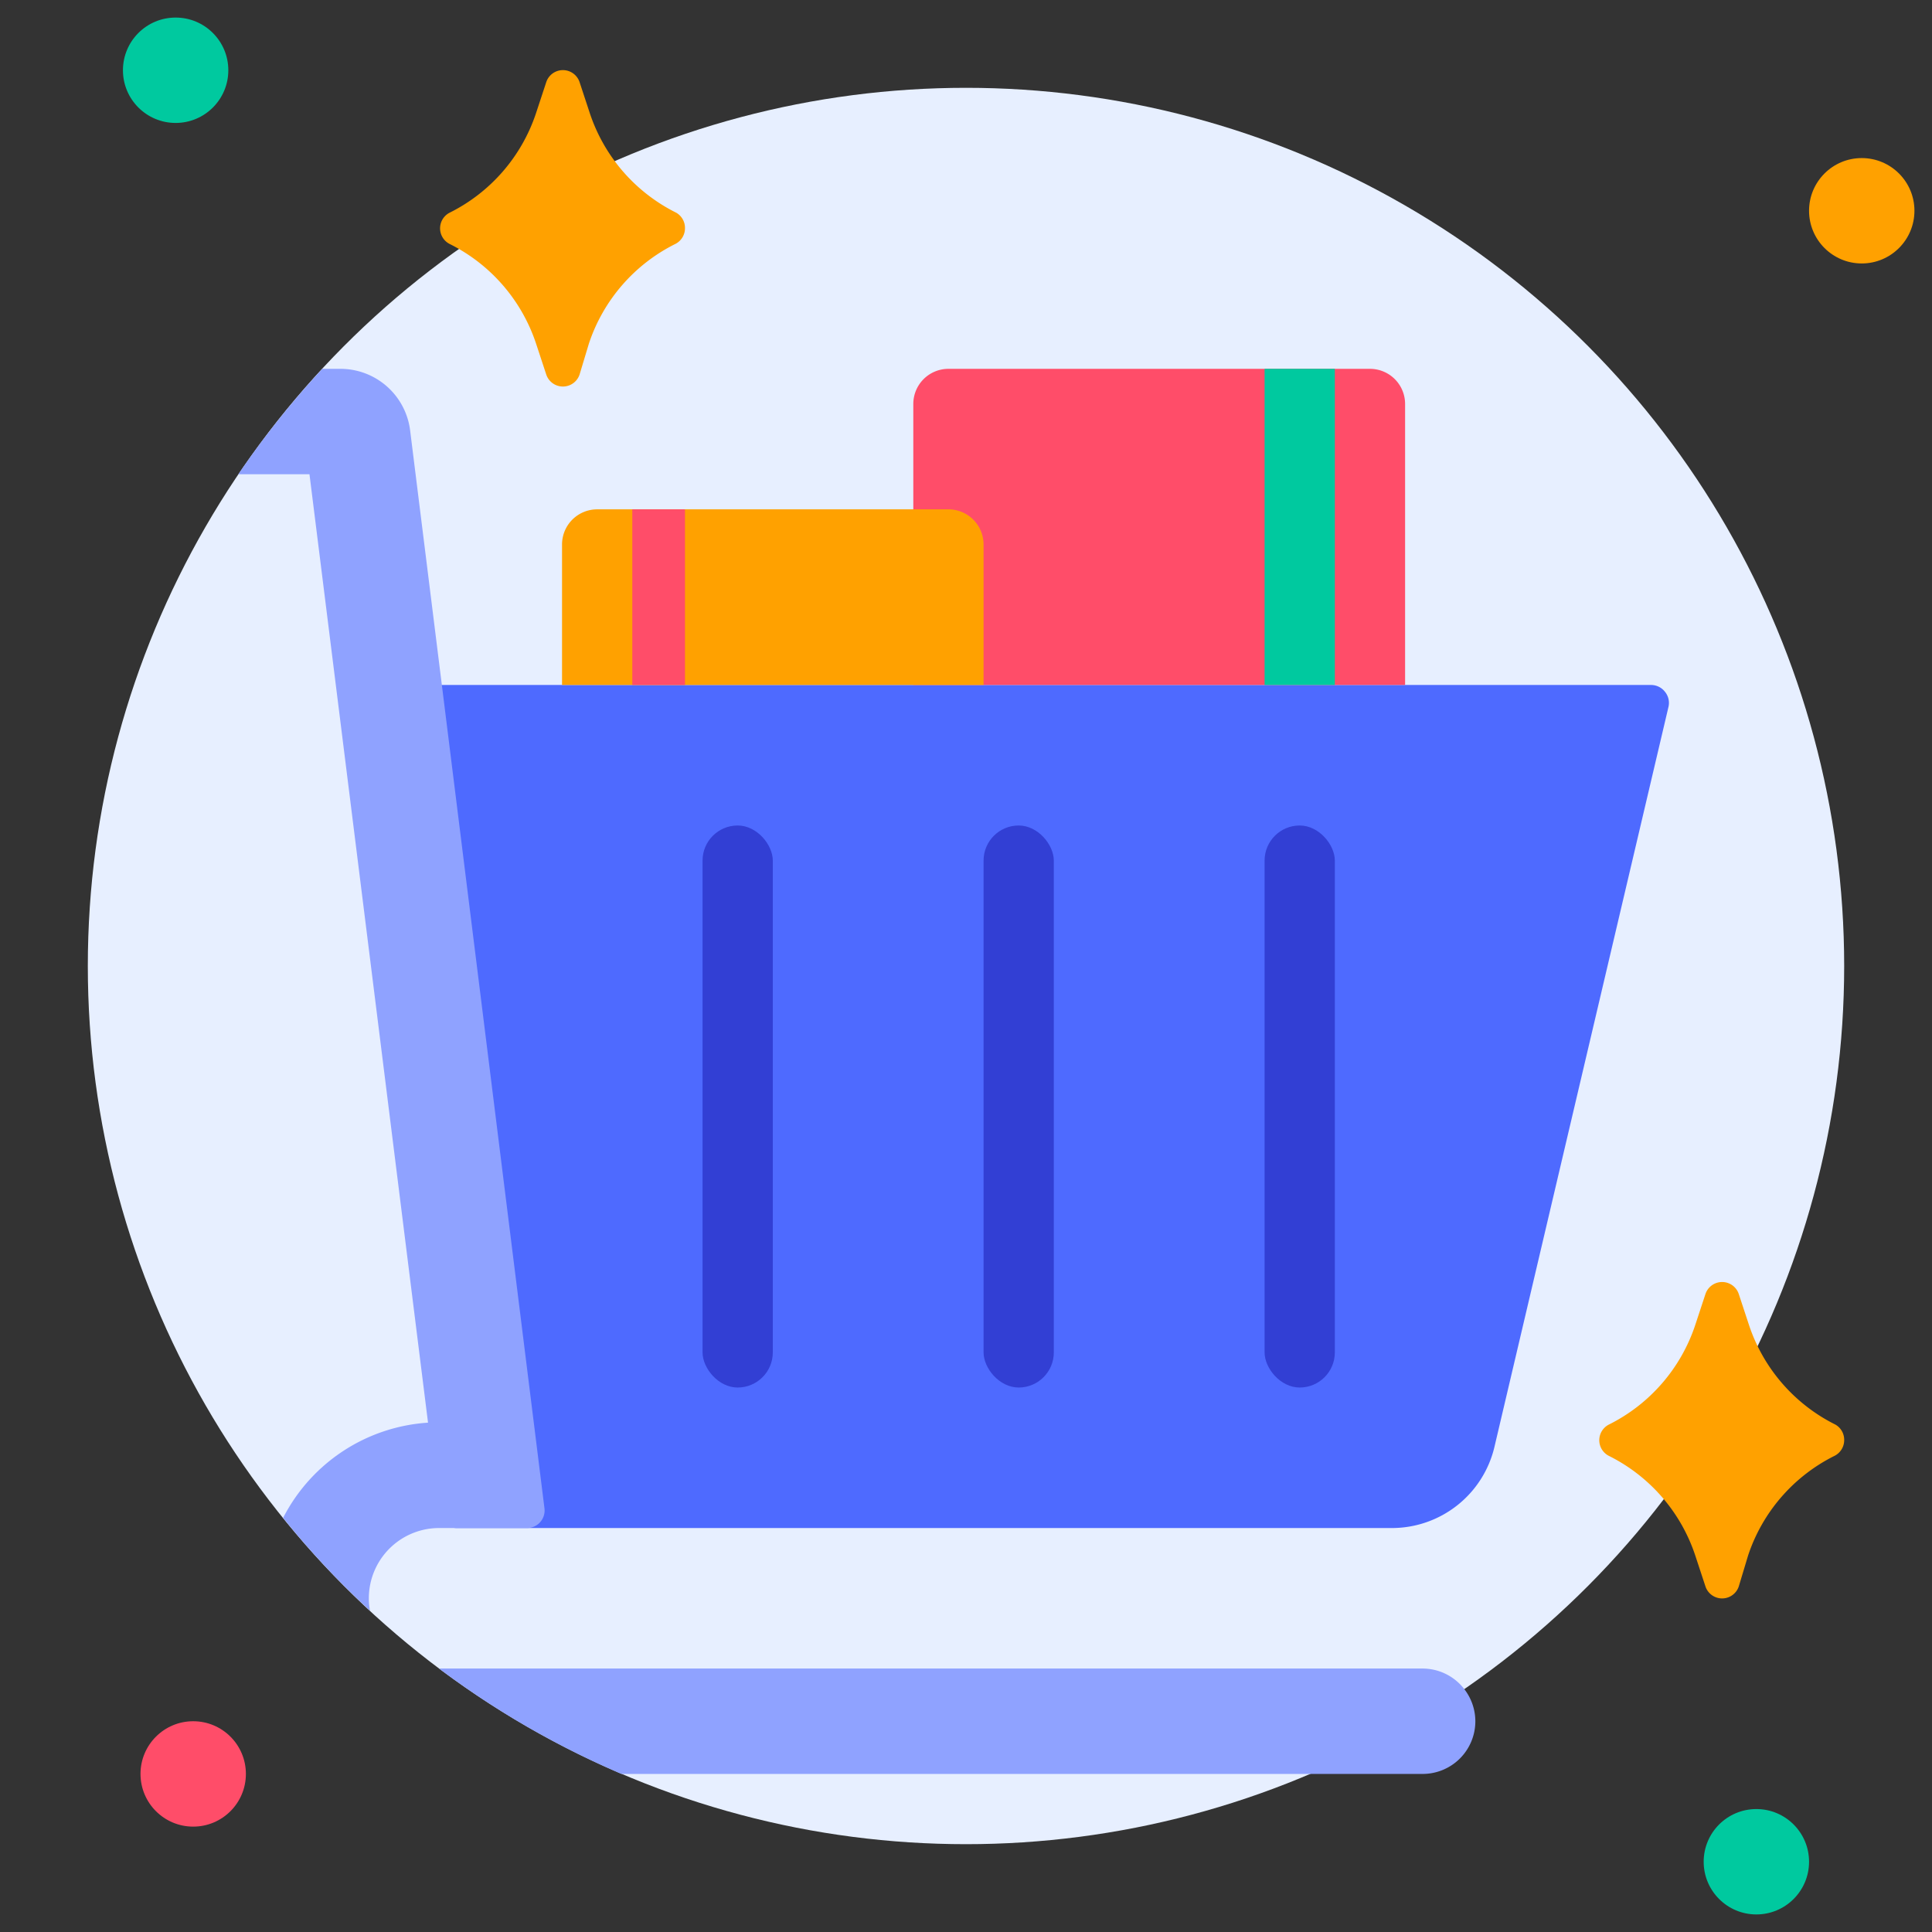
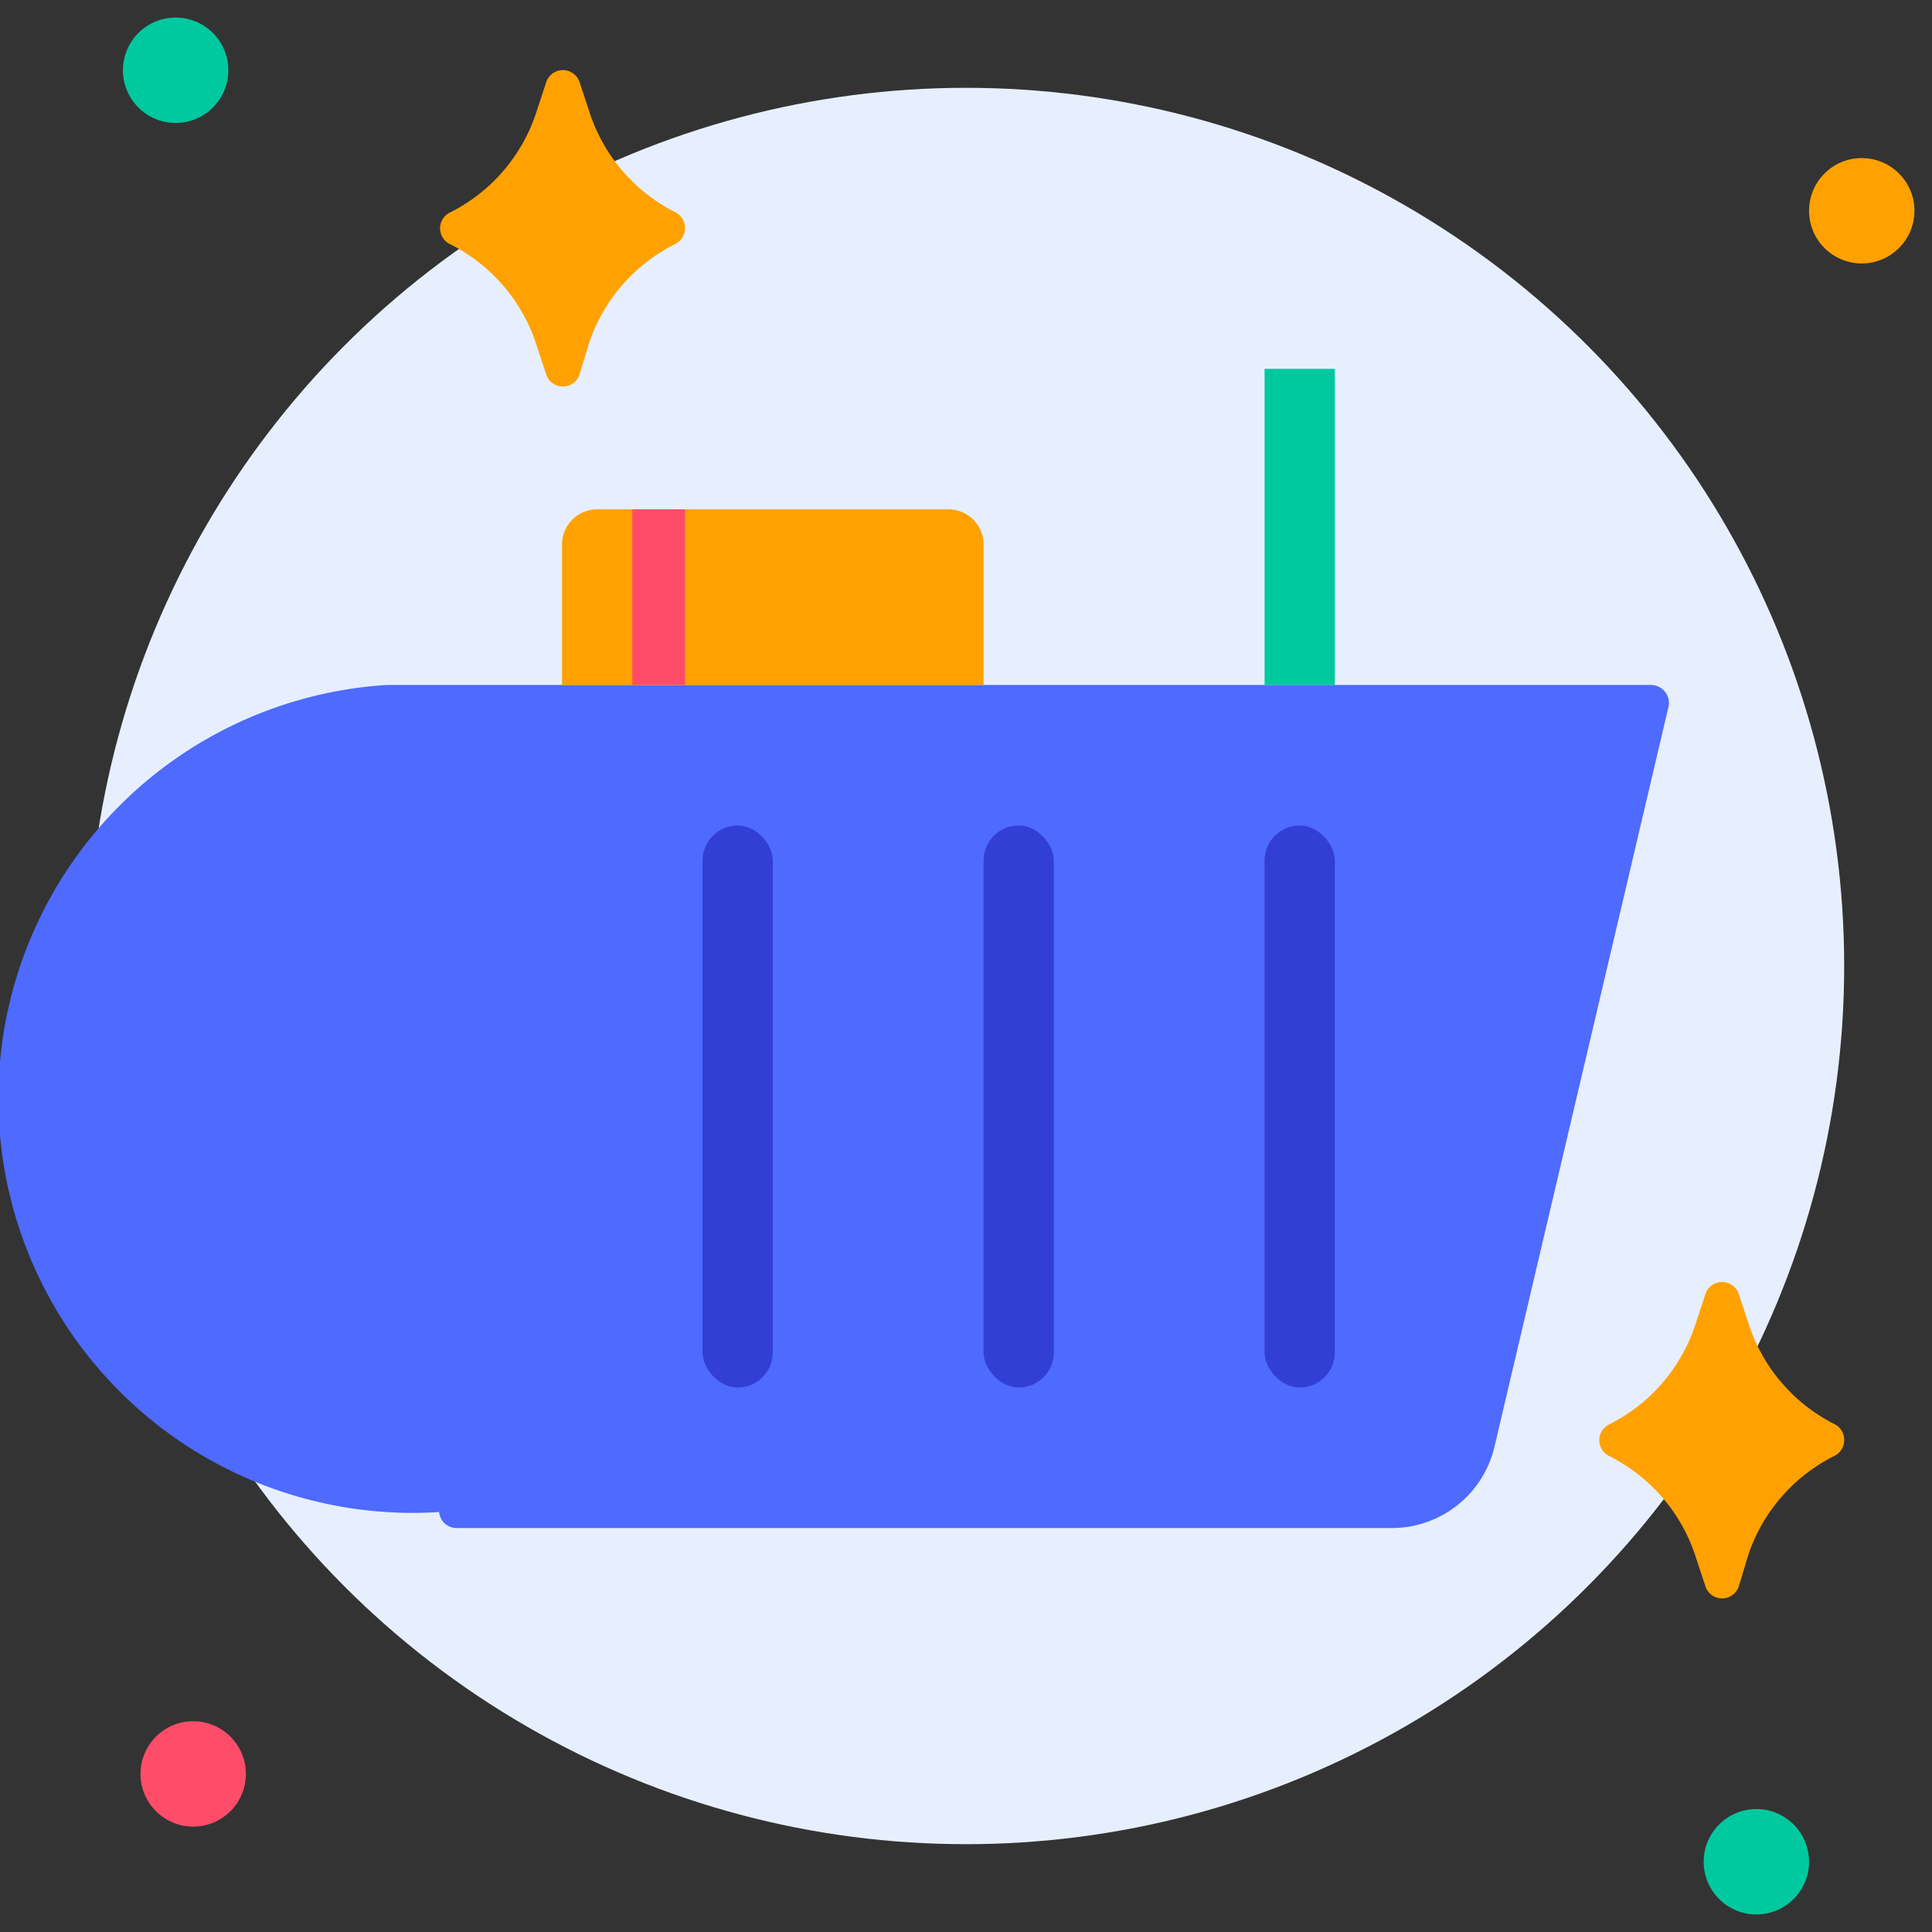
<svg xmlns="http://www.w3.org/2000/svg" viewBox="0 0 110 110" id="cart">
  <rect x="0" y="0" width="110" height="110" fill="#333333" stroke="none" />
  <g>
    <circle cx="55" cy="55" r="50" fill="#e7efff" />
    <path fill="#ffa100" d="M39 13a1 1 0 01-.55.89 9.77 9.77 0 00-4.92 5.67L33 21.32a1 1 0 01-1.9 0l-.58-1.76a9.77 9.77 0 00-4.92-5.67 1 1 0 010-1.78 9.77 9.77 0 004.92-5.67l.58-1.76a1 1 0 011.9 0l.58 1.76a9.77 9.77 0 004.92 5.67A1 1 0 0139 13zM105 82a1 1 0 01-.55.89 9.77 9.77 0 00-4.92 5.67L99 90.32a1 1 0 01-1.9 0l-.58-1.76a9.77 9.77 0 00-4.92-5.67 1 1 0 010-1.78 9.77 9.77 0 004.92-5.67l.58-1.76a1 1 0 011.9 0l.58 1.76a9.77 9.77 0 004.92 5.67A1 1 0 01105 82z" />
    <circle cx="10" cy="4" r="3" fill="#00c99f" />
    <circle cx="106" cy="12" r="3" fill="#ffa100" />
    <circle cx="100" cy="106" r="3" fill="#00c99f" />
    <circle cx="11" cy="101" r="3" fill="#ff4d69" />
-     <path fill="#4e6aff" d="M95,40.23,85.09,82.37A6,6,0,0,1,79.24,87H26a1,1,0,0,1-1-.91l-4-46A1,1,0,0,1,22,39H94a1,1,0,0,1,.79.38A1,1,0,0,1,95,40.23Z" />
-     <path fill="#8fa2ff" d="M31 85.88a1 1 0 01-.24.78A1 1 0 0130 87H25a4 4 0 00-4 4 3.35 3.35 0 00.07.71 47.62 47.62 0 01-4.95-5.29A10 10 0 0124.37 81L17.62 27H13.57a51.34 51.34 0 014.78-6h1a4 4 0 014 3.5zM84 98a3 3 0 01-3 3H35.38A50.13 50.13 0 0125 95H81a3 3 0 012.37 1.17A3 3 0 0184 98z" />
+     <path fill="#4e6aff" d="M95,40.23,85.09,82.37A6,6,0,0,1,79.24,87H26a1,1,0,0,1-1-.91A1,1,0,0,1,22,39H94a1,1,0,0,1,.79.38A1,1,0,0,1,95,40.23Z" />
    <rect width="4" height="32" x="40" y="47" fill="#323fd4" rx="2" />
    <rect width="4" height="32" x="56" y="47" fill="#323fd4" rx="2" />
-     <path fill="#ff4d69" d="M54,21H78a2,2,0,0,1,2,2V39a0,0,0,0,1,0,0H52a0,0,0,0,1,0,0V23A2,2,0,0,1,54,21Z" />
    <rect width="4" height="32" x="72" y="47" fill="#323fd4" rx="2" />
    <path fill="#ffa100" d="M34,29H54a2,2,0,0,1,2,2v8a0,0,0,0,1,0,0H32a0,0,0,0,1,0,0V31A2,2,0,0,1,34,29Z" />
    <rect width="4" height="18" x="72" y="21" fill="#00c99f" />
    <rect width="3" height="10" x="36" y="29" fill="#ff4d69" />
  </g>
</svg>